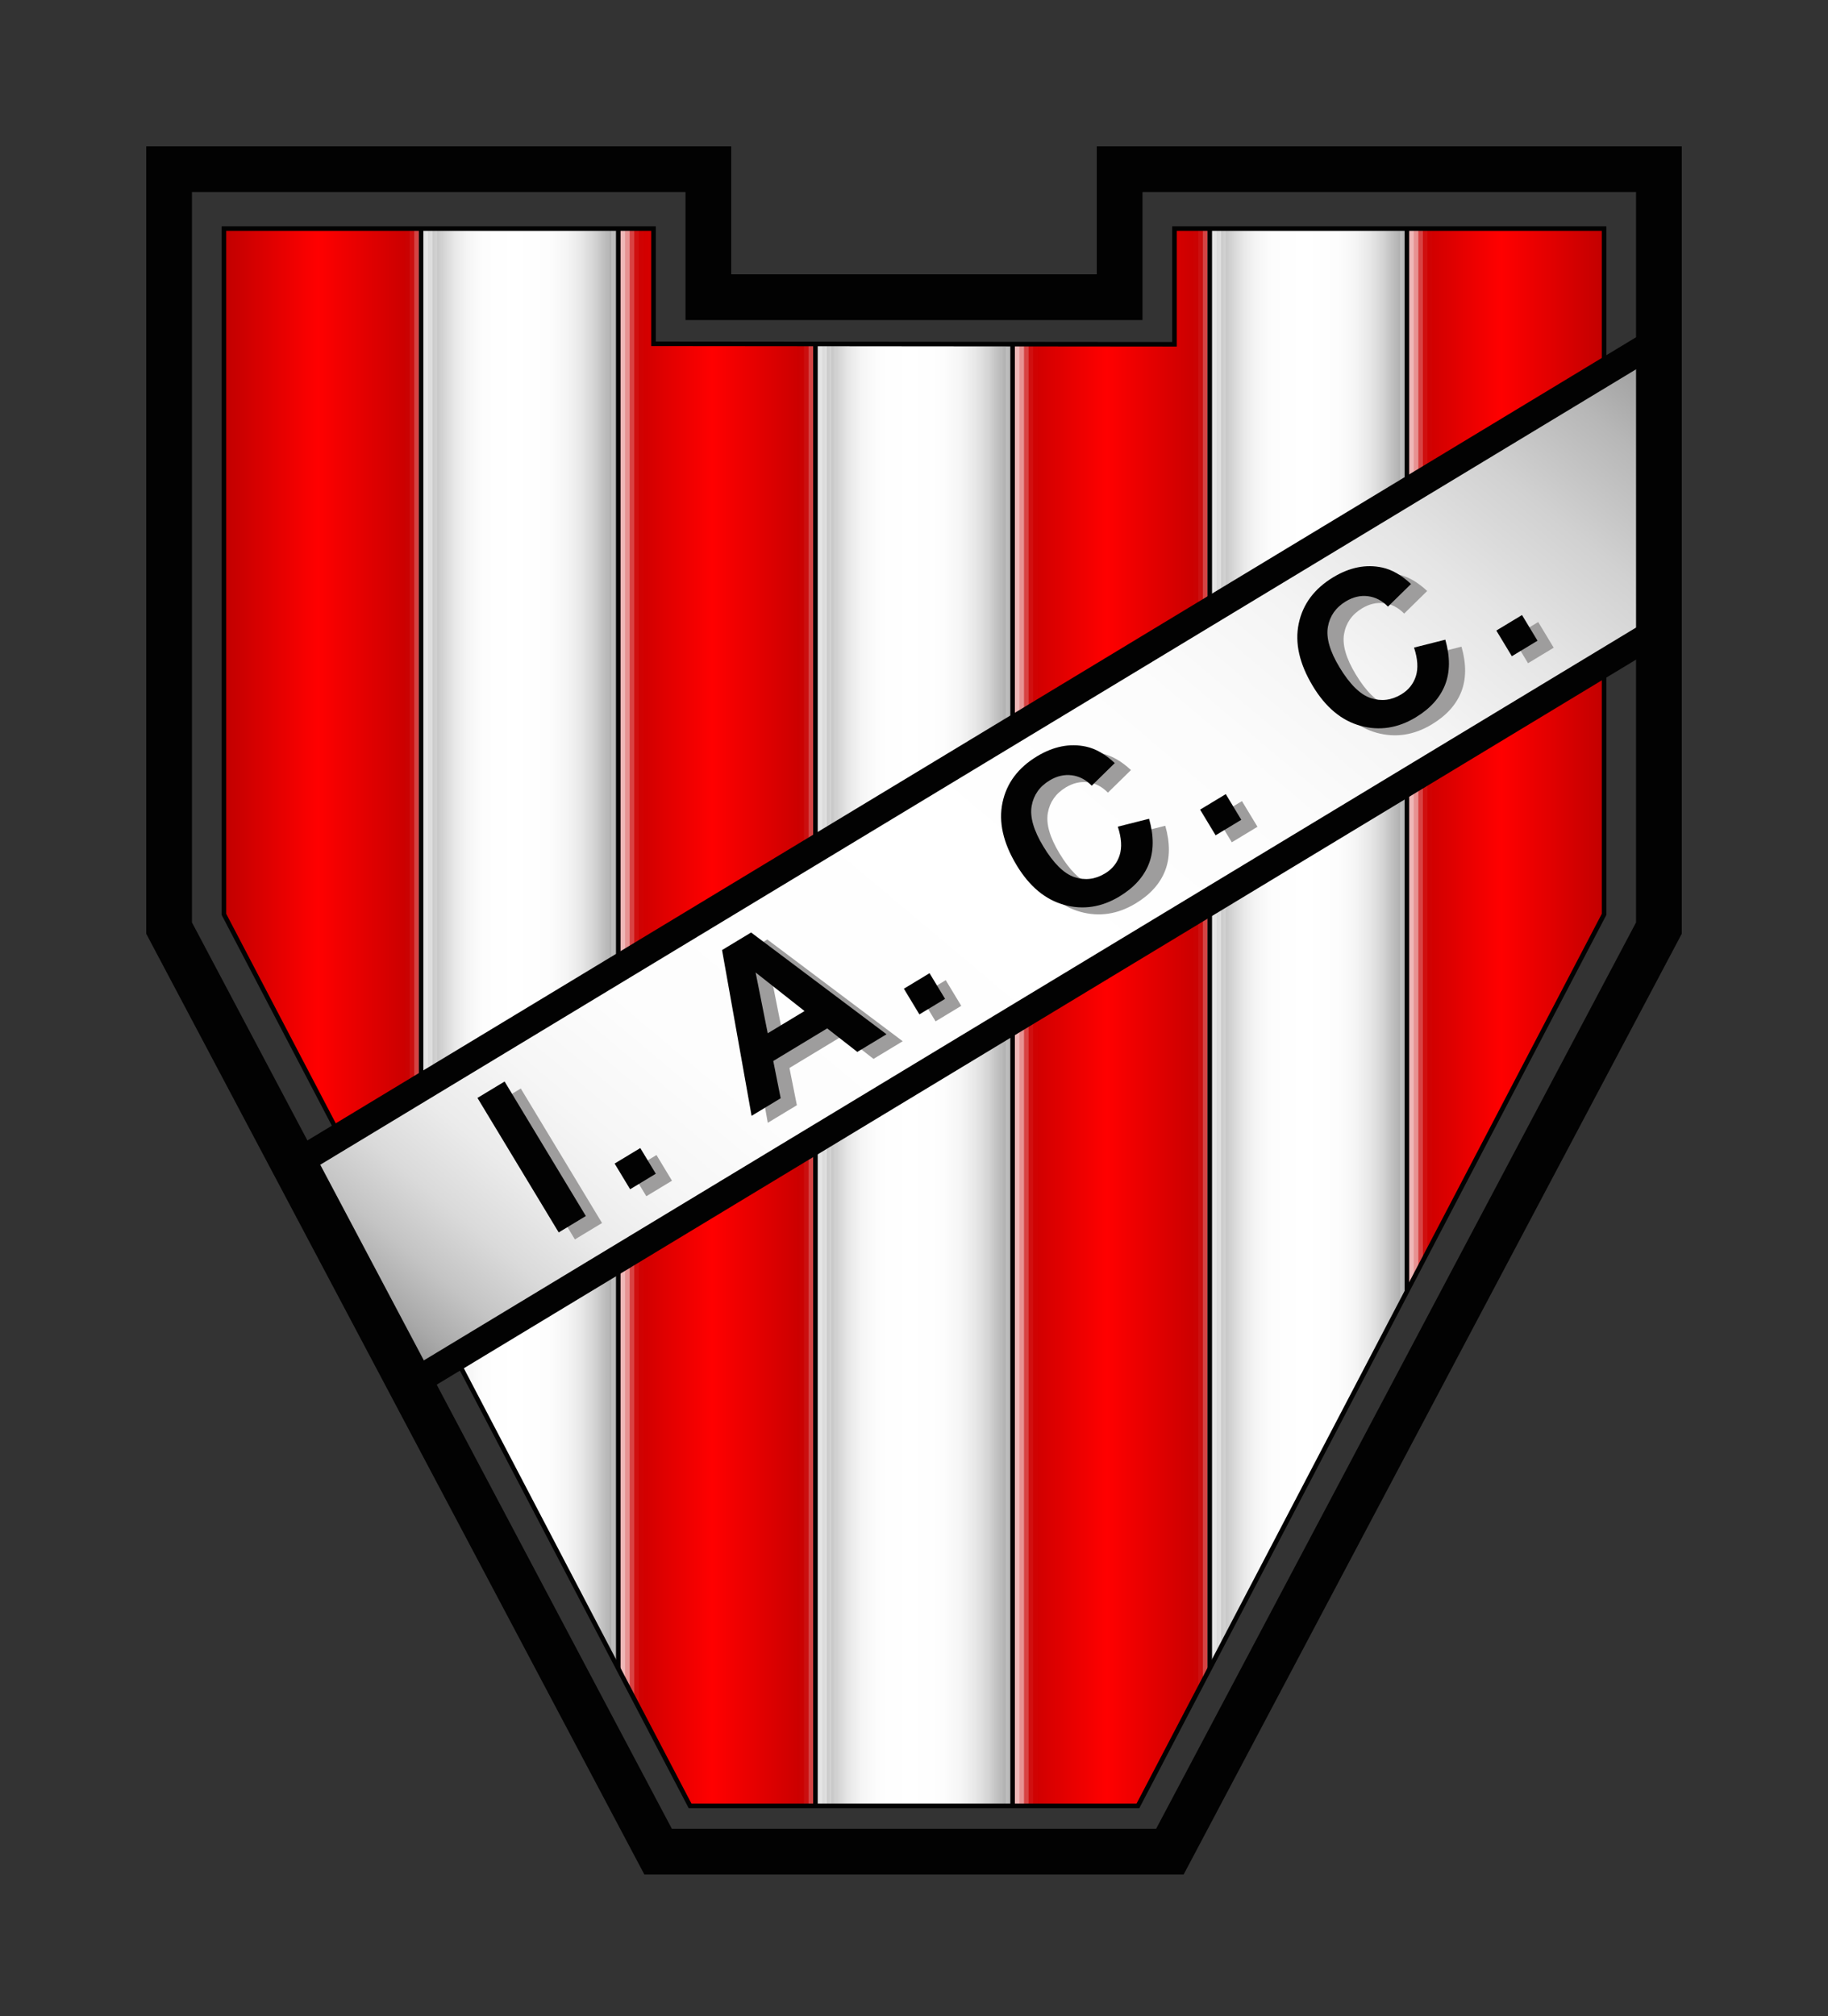
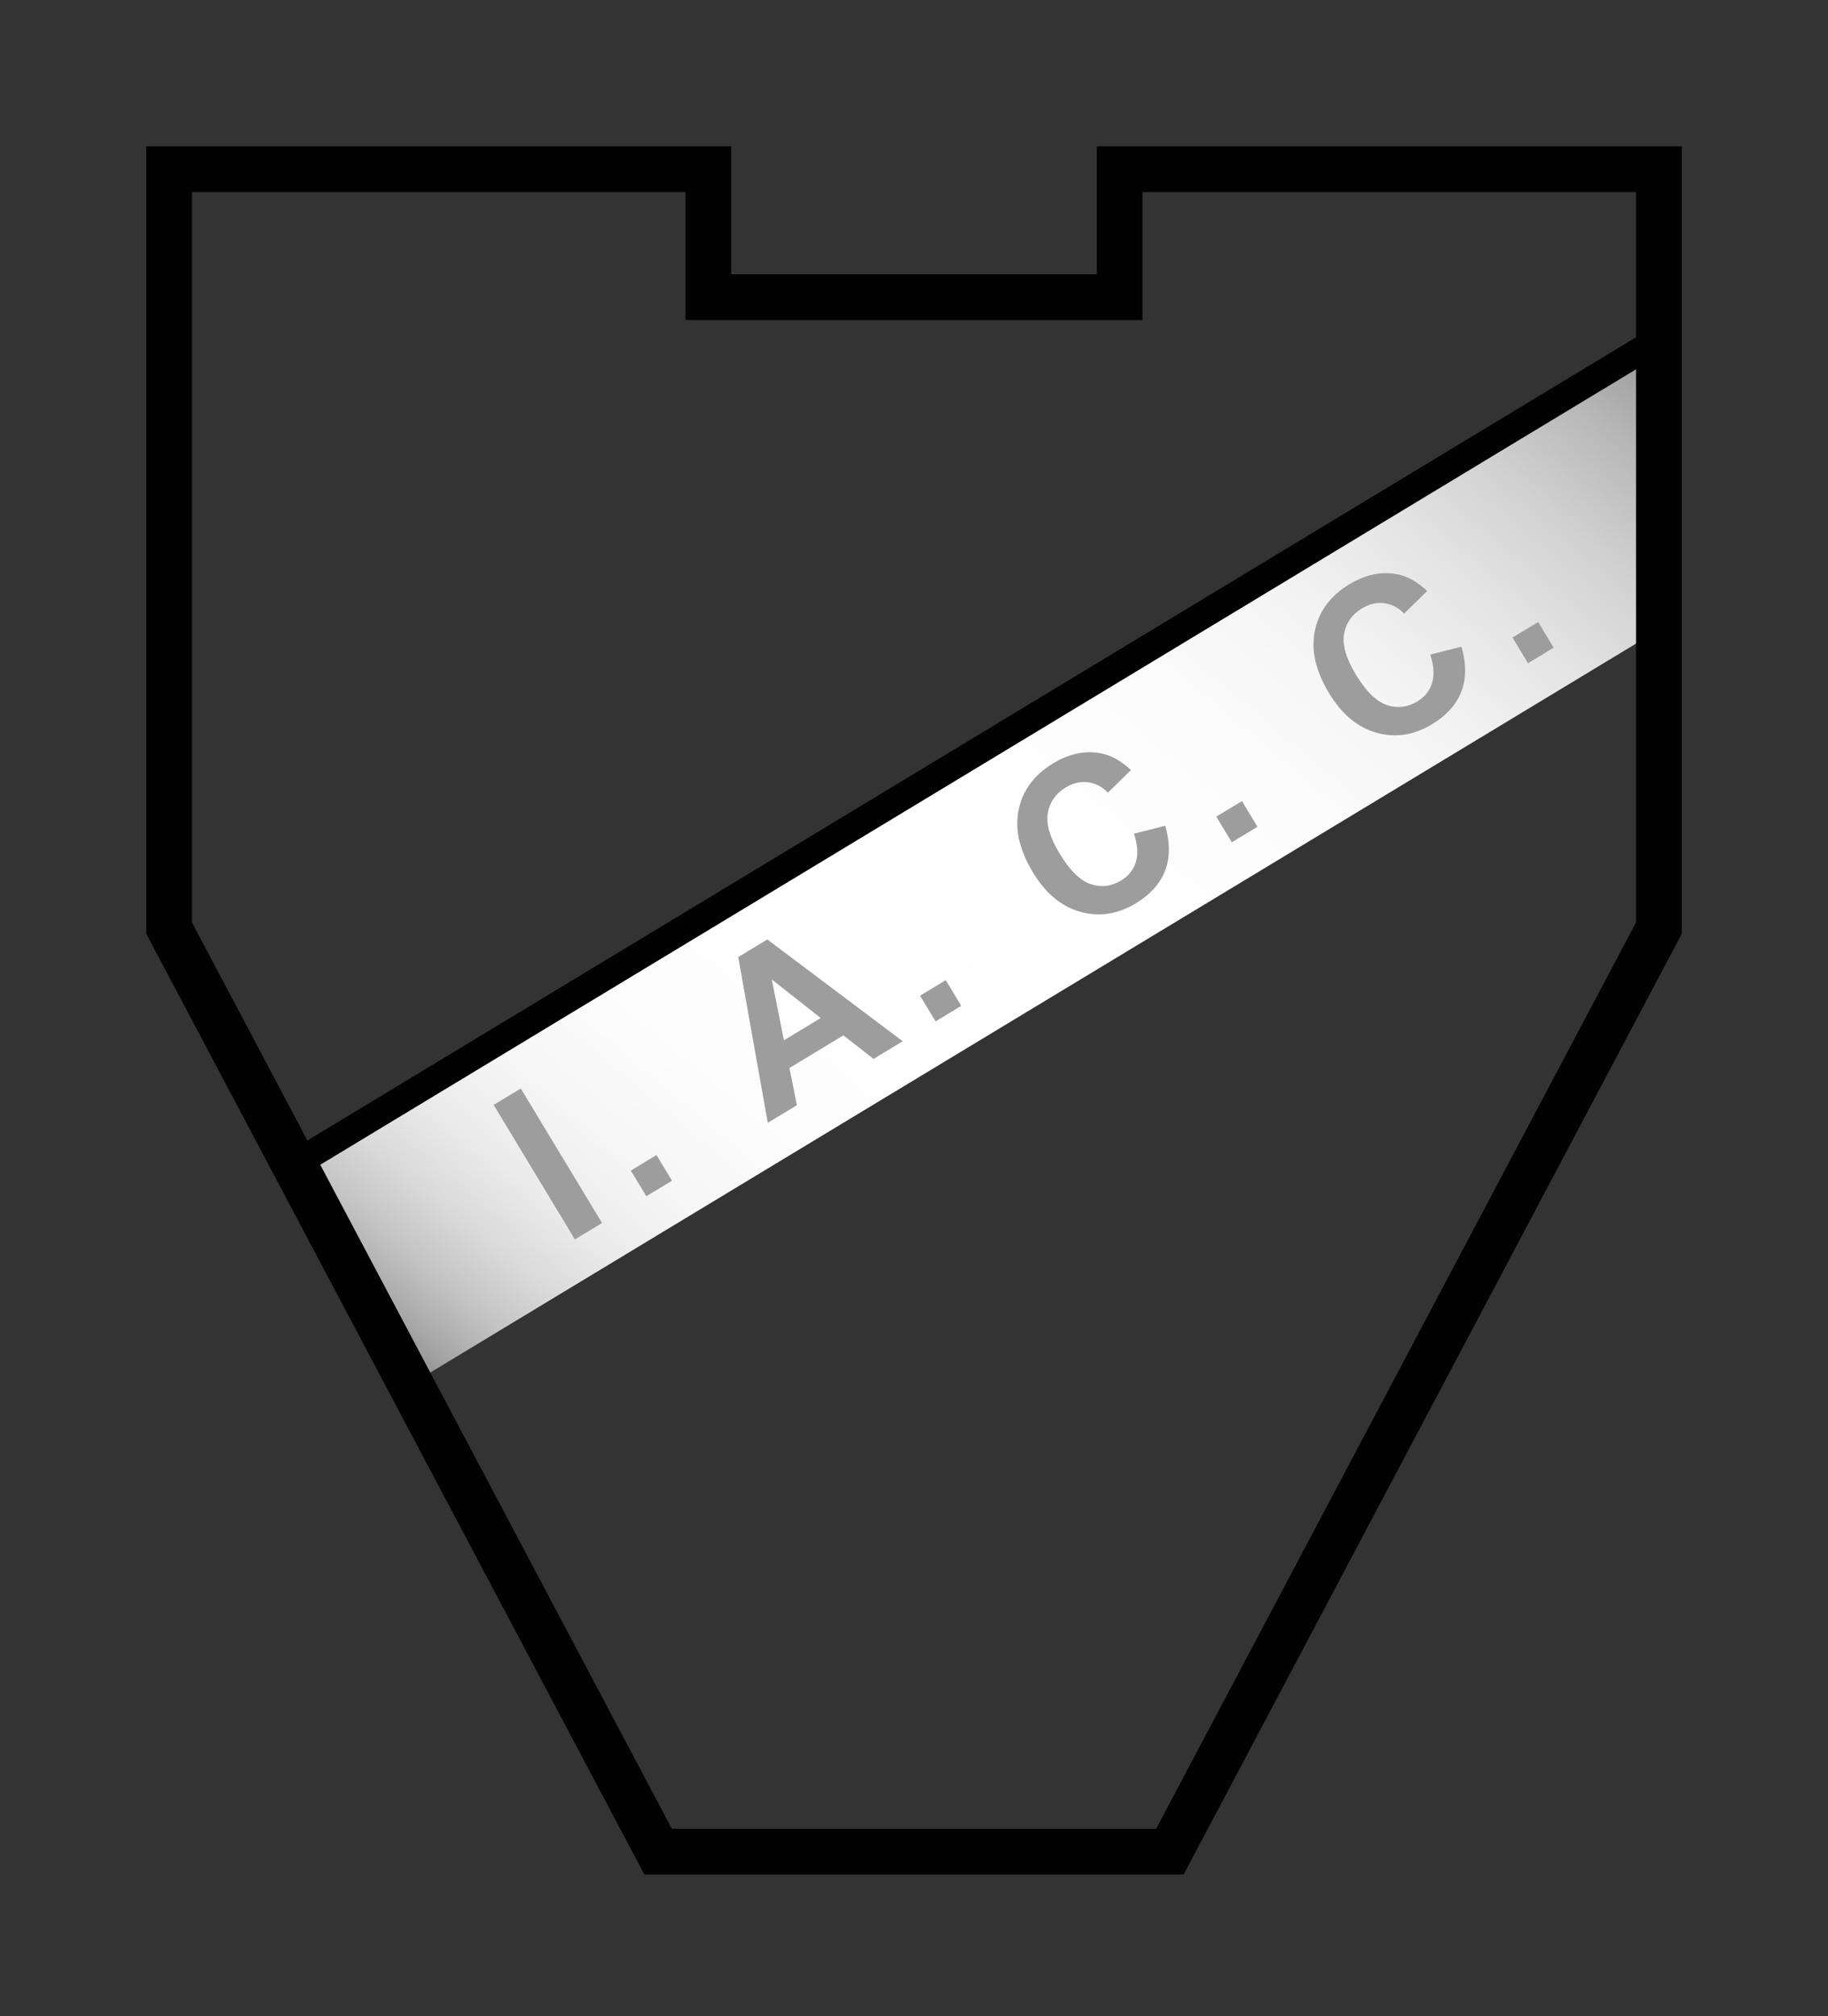
<svg xmlns="http://www.w3.org/2000/svg" xmlns:xlink="http://www.w3.org/1999/xlink" version="1.1" id="IACC_Logo" x="0px" y="0px" width="400px" height="441px" viewBox="0 0 400 441" enable-background="new 0 0 400 441" xml:space="preserve">
  <rect x="0" y="0" width="400" height="441" fill="#333333" stroke="none" />
  <symbol id="col1" viewBox="0 -350 43.144 350">
    <linearGradient id="SVGID_1_" gradientUnits="userSpaceOnUse" x1="0" y1="-175" x2="43.144" y2="-175">
      <stop offset="0.011" style="stop-color:#C20000" />
      <stop offset="0.477" style="stop-color:#FF0000" />
      <stop offset="1" style="stop-color:#C20000" />
    </linearGradient>
    <polygon fill="url(#SVGID_1_)" points="43.144,-350 0,-350 0,0 43.144,0  " />
  </symbol>
  <symbol id="col2" viewBox="0 -350 43.143 350">
    <linearGradient id="SVGID_2_" gradientUnits="userSpaceOnUse" x1="0" y1="-175" x2="43.143" y2="-175">
      <stop offset="0.011" style="stop-color:#949494" />
      <stop offset="0.026" style="stop-color:#A0A0A0" />
      <stop offset="0.068" style="stop-color:#BDBDBD" />
      <stop offset="0.116" style="stop-color:#D5D5D5" />
      <stop offset="0.17" style="stop-color:#E8E8E8" />
      <stop offset="0.233" style="stop-color:#F5F5F5" />
      <stop offset="0.314" style="stop-color:#FDFDFD" />
      <stop offset="0.477" style="stop-color:#FFFFFF" />
      <stop offset="0.649" style="stop-color:#FDFDFD" />
      <stop offset="0.742" style="stop-color:#F5F5F5" />
      <stop offset="0.815" style="stop-color:#E7E7E7" />
      <stop offset="0.879" style="stop-color:#D4D4D4" />
      <stop offset="0.936" style="stop-color:#BBBBBB" />
      <stop offset="0.988" style="stop-color:#9C9C9C" />
      <stop offset="1" style="stop-color:#949494" />
    </linearGradient>
    <polygon fill="url(#SVGID_2_)" points="43.143,-350 0,-350 0,0 43.143,0  " />
  </symbol>
  <symbol id="shine" viewBox="0 -350 9 350">
    <polygon opacity="0.01" fill="#FFFFFF" points="9,-350 0,-350 0,0 9,0  " />
    <polygon opacity="0.065" fill="#FFFFFF" points="8,-350 1,-350 1,0 8,0  " />
    <polygon opacity="0.26" fill="#FFFFFF" points="7,-350 2,-350 2,0 7,0  " />
    <polygon opacity="0.53" fill="#FFFFFF" points="6,-350 3,-350 3,0 6,0  " />
    <polygon opacity="0.53" fill="#FFFFFF" points="5,-350 4,-350 4,0 5,0  " />
  </symbol>
  <g>
    <defs>
-       <polygon id="SVGID_3_" points="351,50 257,50 257,75.305 143,75.199 143,50 49,50 49,200 151,395 249,395 351,200   " />
-     </defs>
+       </defs>
    <clipPath id="SVGID_4_">
      <use xlink:href="#SVGID_3_" overflow="visible" />
    </clipPath>
    <g clip-path="url(#SVGID_4_)">
      <use xlink:href="#col1" width="43.144" height="350" y="-350" transform="matrix(1 0 0 -1 48.998 47.5)" overflow="visible" />
    </g>
    <g clip-path="url(#SVGID_4_)">
      <use xlink:href="#col1" width="43.144" height="350" y="-350" transform="matrix(1 0 0 -1 135.285 47.5)" overflow="visible" />
    </g>
    <g clip-path="url(#SVGID_4_)">
      <use xlink:href="#col1" width="43.144" height="350" y="-350" transform="matrix(1 0 0 -1 221.571 47.5)" overflow="visible" />
    </g>
    <g clip-path="url(#SVGID_4_)">
      <use xlink:href="#col1" width="43.144" height="350" y="-350" transform="matrix(1 0 0 -1 307.857 47.5)" overflow="visible" />
    </g>
    <g clip-path="url(#SVGID_4_)">
      <use xlink:href="#col2" width="43.143" height="350" y="-350" transform="matrix(1 0 0 -1 92.142 47.5)" overflow="visible" />
    </g>
    <g clip-path="url(#SVGID_4_)">
      <use xlink:href="#col2" width="43.143" height="350" y="-350" transform="matrix(1 0 0 -1 178.428 47.5)" overflow="visible" />
    </g>
    <g clip-path="url(#SVGID_4_)">
      <use xlink:href="#col2" width="43.143" height="350" y="-350" transform="matrix(1 0 0 -1 264.714 47.5)" overflow="visible" />
    </g>
    <g opacity="0.85" clip-path="url(#SVGID_4_)">
      <use xlink:href="#shine" width="9" height="350" y="-350" transform="matrix(1 0 0 -1 88.643 47.5)" overflow="visible" />
    </g>
    <g opacity="0.85" clip-path="url(#SVGID_4_)">
      <use xlink:href="#shine" width="9" height="350" y="-350" transform="matrix(1 0 0 -1 131.786 47.5)" overflow="visible" />
    </g>
    <g opacity="0.85" clip-path="url(#SVGID_4_)">
      <use xlink:href="#shine" width="9" height="350" y="-350" transform="matrix(1 0 0 -1 174.929 47.5)" overflow="visible" />
    </g>
    <g opacity="0.85" clip-path="url(#SVGID_4_)">
      <use xlink:href="#shine" width="9" height="350" y="-350" transform="matrix(1 0 0 -1 218.072 47.5)" overflow="visible" />
    </g>
    <g opacity="0.85" clip-path="url(#SVGID_4_)">
      <use xlink:href="#shine" width="9" height="350" y="-350" transform="matrix(1 0 0 -1 261.215 47.5)" overflow="visible" />
    </g>
    <g opacity="0.85" clip-path="url(#SVGID_4_)">
      <use xlink:href="#shine" width="9" height="350" y="-350" transform="matrix(1 0 0 -1 304.358 47.5)" overflow="visible" />
    </g>
-     <line clip-path="url(#SVGID_4_)" fill="none" stroke="#020202" stroke-miterlimit="10" x1="92.142" y1="47.5" x2="92.142" y2="397.5" />
    <line clip-path="url(#SVGID_4_)" fill="none" stroke="#020202" stroke-miterlimit="10" x1="135.285" y1="47.5" x2="135.285" y2="397.5" />
    <line clip-path="url(#SVGID_4_)" fill="none" stroke="#020202" stroke-miterlimit="10" x1="178.428" y1="47.5" x2="178.428" y2="397.5" />
-     <line clip-path="url(#SVGID_4_)" fill="none" stroke="#020202" stroke-miterlimit="10" x1="221.571" y1="47.5" x2="221.571" y2="397.5" />
    <line clip-path="url(#SVGID_4_)" fill="none" stroke="#020202" stroke-miterlimit="10" x1="264.714" y1="47.5" x2="264.714" y2="397.5" />
    <line clip-path="url(#SVGID_4_)" fill="none" stroke="#020202" stroke-miterlimit="10" x1="307.857" y1="47.5" x2="307.857" y2="397.5" />
    <use xlink:href="#SVGID_3_" overflow="visible" fill="none" stroke="#020202" stroke-miterlimit="10" />
  </g>
  <linearGradient id="SVGID_5_" gradientUnits="userSpaceOnUse" x1="7.653" y1="1259.42" x2="233.044" y2="1528.031" gradientTransform="matrix(1 0 0 -1 102.4 1579.16)">
    <stop offset="0.011" style="stop-color:#949494" />
    <stop offset="0.031" style="stop-color:#A9A9A9" />
    <stop offset="0.063" style="stop-color:#C4C4C4" />
    <stop offset="0.1" style="stop-color:#DADADA" />
    <stop offset="0.143" style="stop-color:#EBEBEB" />
    <stop offset="0.196" style="stop-color:#F6F6F6" />
    <stop offset="0.271" style="stop-color:#FDFDFD" />
    <stop offset="0.477" style="stop-color:#FFFFFF" />
    <stop offset="0.63" style="stop-color:#FCFCFC" />
    <stop offset="0.725" style="stop-color:#F4F4F4" />
    <stop offset="0.803" style="stop-color:#E5E5E5" />
    <stop offset="0.873" style="stop-color:#D1D1D1" />
    <stop offset="0.937" style="stop-color:#B7B7B7" />
    <stop offset="0.996" style="stop-color:#969696" />
    <stop offset="1" style="stop-color:#949494" />
  </linearGradient>
  <polygon fill="url(#SVGID_5_)" points="64.386,254.7 363,74.251 363,137.751 89.866,302.803 " />
  <line fill="none" stroke="#020202" stroke-width="6" x1="363" y1="74.251" x2="64.386" y2="254.7" />
-   <line fill="none" stroke="#020202" stroke-width="6" x1="363" y1="137.751" x2="89.866" y2="302.803" />
  <path fill="#9E9D9D" d="M125.797,271.098l-17.778-29.421l5.938-3.588l17.778,29.421L125.797,271.098z M141.427,261.653l-3.394-5.617  l5.617-3.395l3.394,5.616L141.427,261.653z M197.531,227.75l-6.392,3.863l-6.592-5.146l-11.802,7.131l1.625,8.146l-6.366,3.847  l-6.464-36.257l6.359-3.844L197.531,227.75z M179.586,222.675l-10.7-8.432l2.65,13.296L179.586,222.675z M204.722,223.405  l-3.394-5.616l5.616-3.396l3.395,5.617L204.722,223.405z M248.142,182.344l6.844-1.726c1.07,3.774,1.051,7.072-0.063,9.89  c-1.111,2.818-3.253,5.186-6.423,7.101c-3.923,2.369-7.953,2.982-12.092,1.839c-4.14-1.144-7.606-4.031-10.405-8.663  c-2.96-4.899-3.99-9.47-3.094-13.712c0.898-4.243,3.414-7.614,7.547-10.111c3.609-2.181,7.186-2.889,10.727-2.124  c2.102,0.448,4.198,1.646,6.293,3.596l-5.043,4.946c-1.271-1.308-2.727-2.067-4.369-2.275c-1.644-0.207-3.26,0.168-4.85,1.128  c-2.195,1.327-3.505,3.187-3.926,5.578c-0.421,2.394,0.428,5.343,2.546,8.848c2.248,3.72,4.522,5.962,6.825,6.726  c2.303,0.766,4.531,0.495,6.689-0.809c1.592-0.961,2.655-2.292,3.193-3.991C249.082,186.886,248.947,184.806,248.142,182.344z   M269.543,184.236l-3.396-5.617l5.617-3.395l3.395,5.617L269.543,184.236z M312.962,143.175l6.844-1.726  c1.07,3.775,1.051,7.072-0.063,9.89c-1.111,2.818-3.254,5.186-6.424,7.101c-3.922,2.369-7.951,2.982-12.09,1.839  c-4.141-1.145-7.607-4.032-10.406-8.663c-2.961-4.898-3.991-9.469-3.094-13.712s3.414-7.614,7.547-10.111  c3.609-2.181,7.186-2.889,10.727-2.123c2.102,0.448,4.197,1.646,6.293,3.596l-5.043,4.947c-1.271-1.309-2.727-2.067-4.369-2.275  c-1.645-0.208-3.26,0.167-4.85,1.128c-2.196,1.326-3.506,3.187-3.926,5.577c-0.422,2.394,0.428,5.343,2.545,8.848  c2.248,3.72,4.523,5.963,6.826,6.727c2.303,0.766,4.533,0.495,6.689-0.809c1.592-0.962,2.654-2.292,3.193-3.991  C313.902,147.716,313.769,145.636,312.962,143.175z M334.363,145.066l-3.395-5.616l5.617-3.395l3.395,5.617L334.363,145.066z" />
-   <path fill="#020202" d="M122.255,269.569l-17.778-29.421l5.938-3.589l17.778,29.422L122.255,269.569z M137.884,260.125l-3.394-5.617  l5.617-3.394l3.394,5.616L137.884,260.125z M193.989,226.222l-6.392,3.863l-6.592-5.145l-11.802,7.131l1.625,8.146l-6.366,3.848  l-6.464-36.258l6.359-3.843L193.989,226.222z M176.044,221.146l-10.7-8.433l2.65,13.296L176.044,221.146z M201.18,221.877  l-3.394-5.617l5.615-3.394l3.396,5.617L201.18,221.877z M244.599,180.816l6.844-1.727c1.072,3.775,1.052,7.072-0.062,9.891  c-1.112,2.817-3.253,5.185-6.423,7.1c-3.923,2.371-7.953,2.984-12.092,1.839c-4.139-1.143-7.605-4.031-10.405-8.663  c-2.96-4.898-3.991-9.47-3.094-13.712c0.897-4.243,3.413-7.614,7.547-10.111c3.608-2.181,7.185-2.889,10.726-2.124  c2.103,0.448,4.199,1.646,6.295,3.597l-5.045,4.945c-1.27-1.308-2.726-2.066-4.369-2.274c-1.643-0.208-3.258,0.167-4.849,1.127  c-2.196,1.328-3.505,3.187-3.926,5.579s0.428,5.342,2.546,8.847c2.248,3.72,4.521,5.962,6.825,6.727  c2.303,0.765,4.532,0.494,6.688-0.81c1.592-0.961,2.656-2.292,3.194-3.991C245.54,185.357,245.406,183.277,244.599,180.816z   M266.001,182.708l-3.395-5.617l5.617-3.394l3.394,5.617L266.001,182.708z M309.419,141.647l6.846-1.727  c1.07,3.776,1.049,7.072-0.064,9.89c-1.111,2.818-3.252,5.186-6.422,7.101c-3.922,2.37-7.953,2.982-12.092,1.839  c-4.14-1.144-7.606-4.032-10.405-8.663c-2.96-4.897-3.991-9.469-3.093-13.712c0.896-4.243,3.412-7.614,7.545-10.111  c3.609-2.181,7.186-2.889,10.727-2.123c2.102,0.448,4.199,1.646,6.295,3.597l-5.045,4.946c-1.27-1.309-2.727-2.066-4.367-2.274  c-1.645-0.208-3.261,0.167-4.851,1.127c-2.196,1.327-3.505,3.187-3.927,5.578c-0.42,2.393,0.429,5.342,2.547,8.847  c2.248,3.72,4.521,5.963,6.826,6.728c2.303,0.765,4.531,0.494,6.689-0.81c1.59-0.962,2.654-2.292,3.193-3.991  C310.359,146.188,310.226,144.108,309.419,141.647z M330.822,143.538l-3.395-5.616l5.617-3.394l3.393,5.616L330.822,143.538z" />
  <polygon fill="none" stroke="#020202" stroke-width="10" points="37,203 144,405 256,405 363,203 363,37 245,37 245,65 155,65   155,37 37,37 " />
</svg>